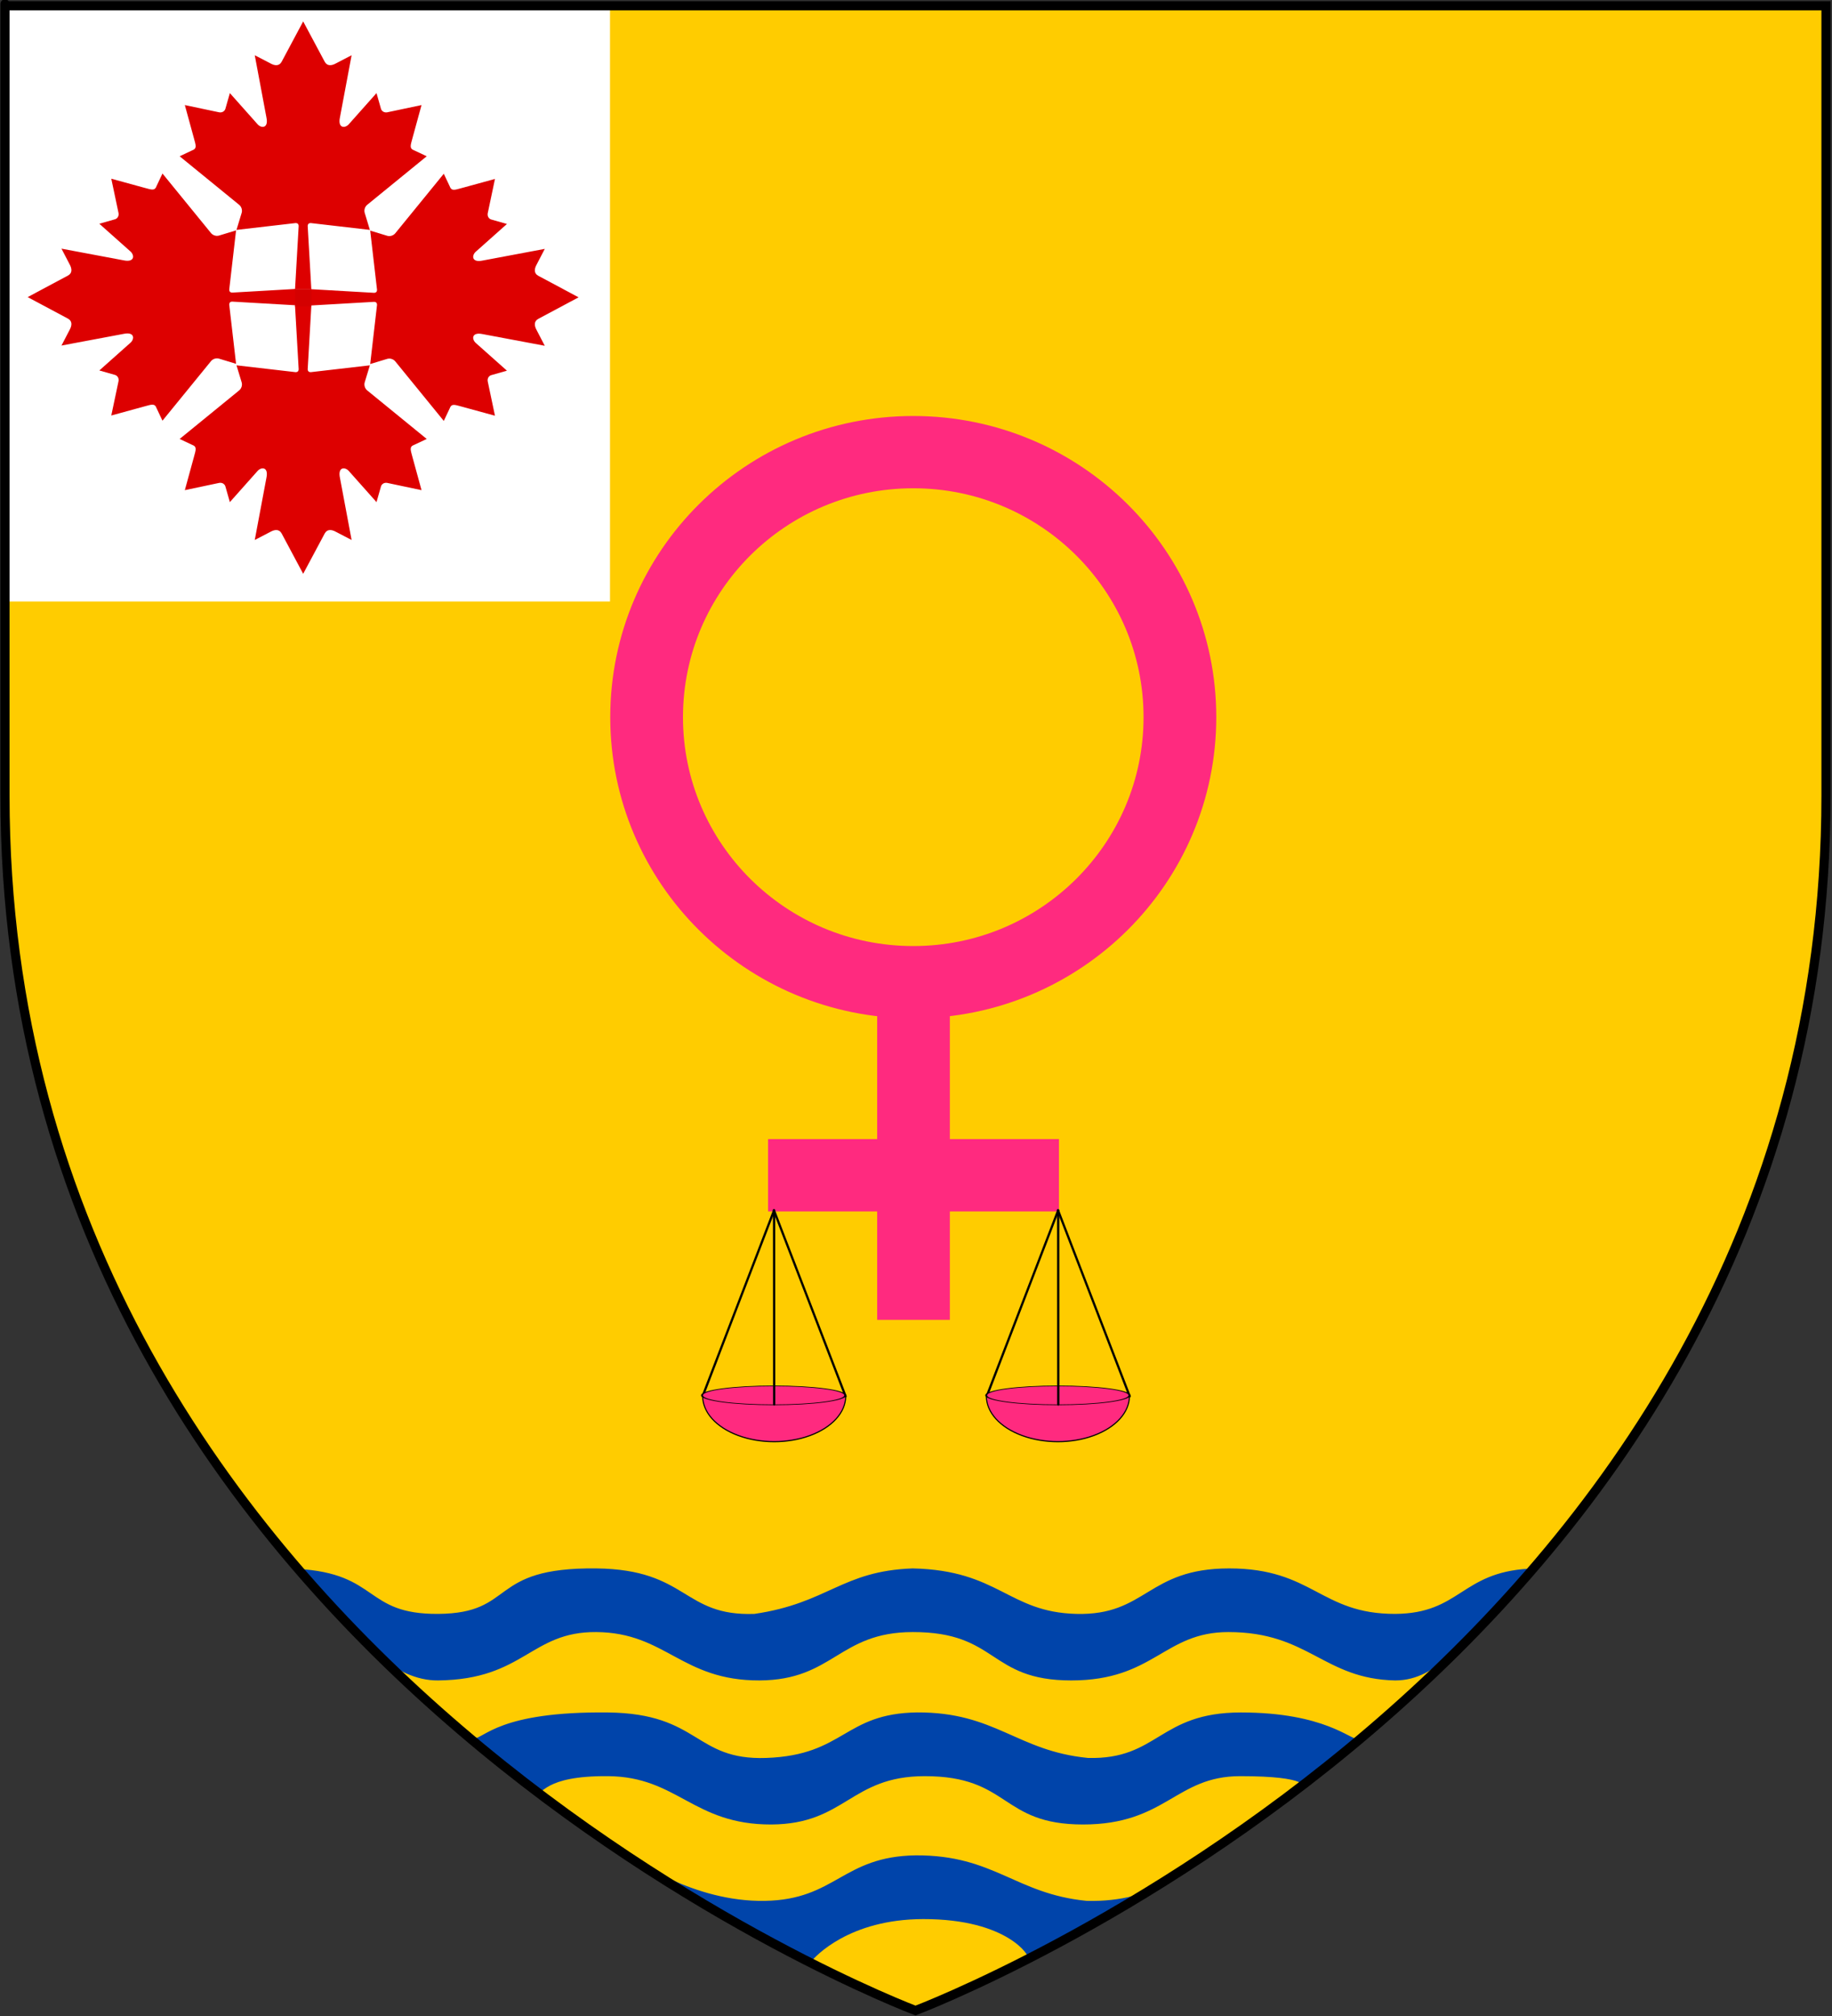
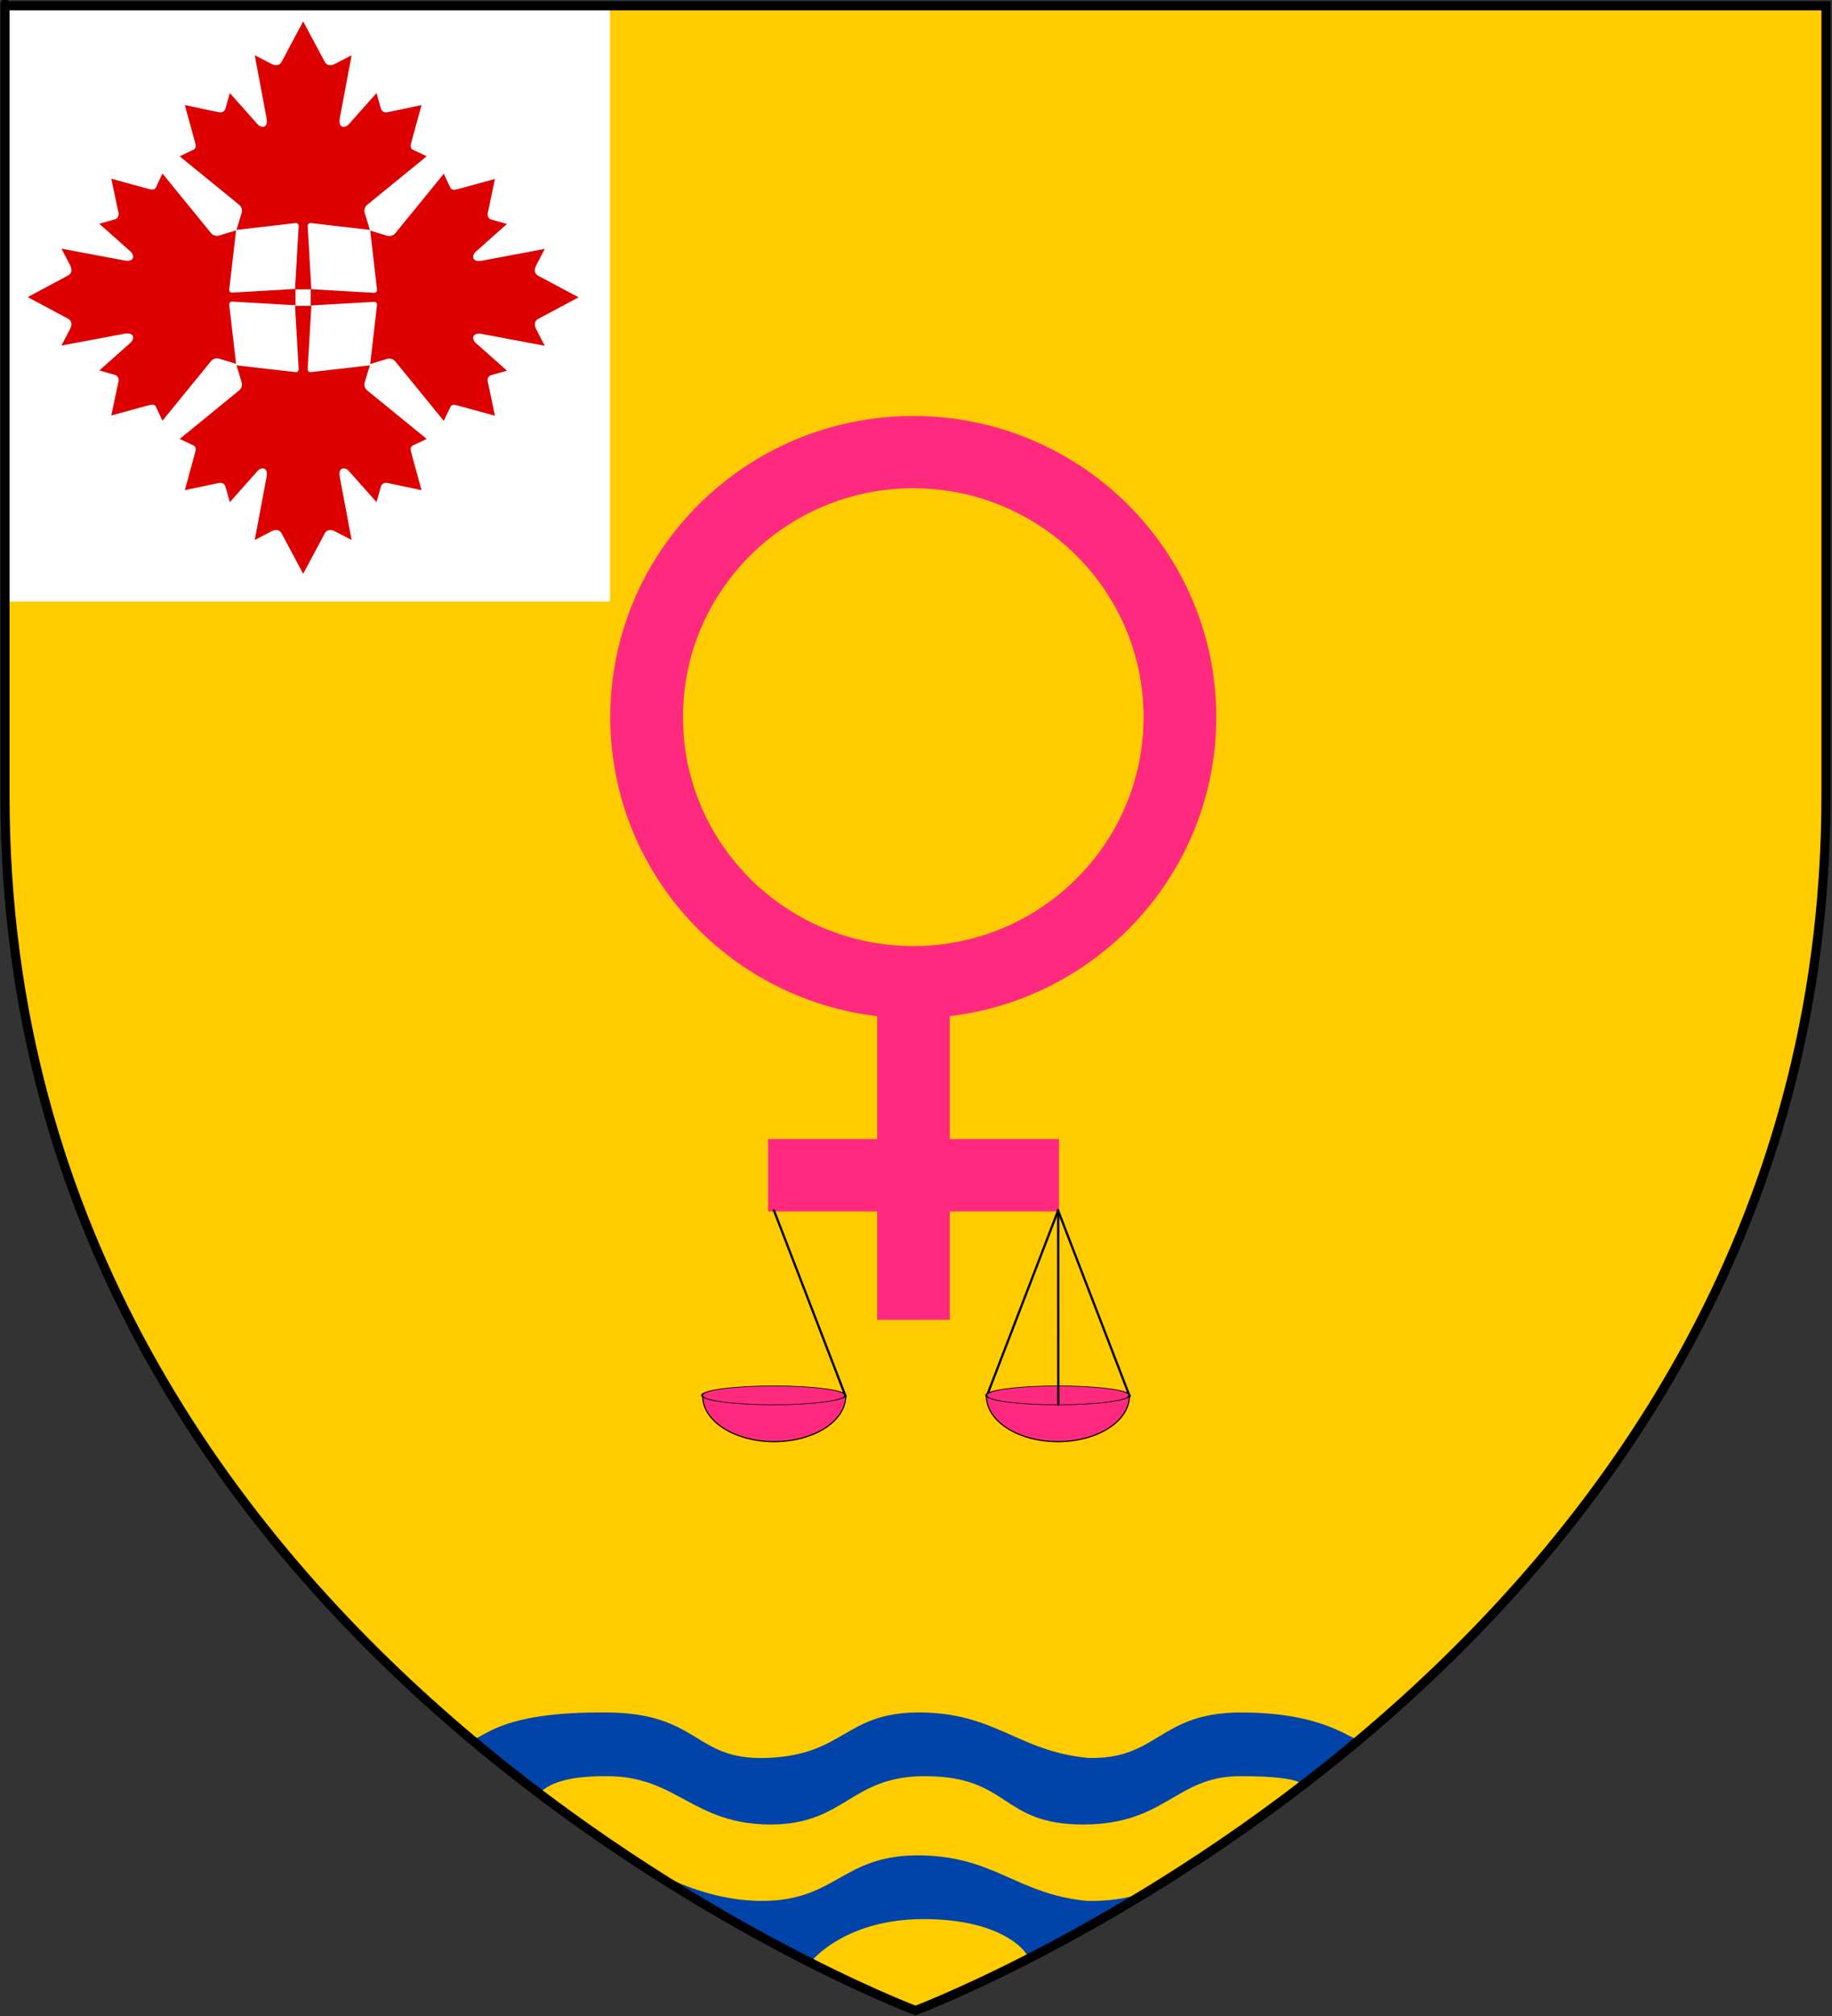
<svg xmlns="http://www.w3.org/2000/svg" xmlns:ns1="http://www.inkscape.org/namespaces/inkscape" xmlns:ns2="http://sodipodi.sourceforge.net/DTD/sodipodi-0.dtd" version="1.0" width="600" height="660" ns1:output_extension="org.inkscape.output.svg.inkscape">
  <rect width="100%" height="100%" fill="#333333" stroke="none" />
  <desc>Kim Campbell Arms</desc>
  <g id="g5820" transform="translate(0.139,1.051)">
    <g transform="translate(5.0177306e-2,-0.513)" id="g6917">
      <g id="g8911" transform="matrix(0.999,0,0,1,1.632,-0.343)">
        <path id="path6919" style="opacity:1;fill:#ffcc00;fill-opacity:1;fill-rule:evenodd;stroke:none;stroke-width:1px;stroke-linecap:butt;stroke-linejoin:miter;stroke-opacity:1" d="M 299.054,658.5 C 299.054,658.5 0.554,546.18 0.554,260.728 C 0.554,-24.723 0.554,2.176 0.554,2.176 L 597.554,2.176 L 597.554,260.728 C 597.554,546.18 299.054,658.5 299.054,658.5 z" />
        <g transform="translate(-726.931,365.362)" style="display:inline" id="g4706">
          <path style="fill:#0044aa;fill-opacity:1;fill-rule:evenodd;stroke:none;stroke-width:1.693;stroke-linecap:butt;stroke-linejoin:miter;stroke-miterlimit:4;stroke-dasharray:none;stroke-opacity:1;display:inline" d="M 1025.772,195.058 C 1001.703,195.386 1002.039,209.054 976.314,209.961 C 952.678,210.794 954.623,195.42 924.466,195.073 C 888.61,194.67 883.983,203.583 880.245,203.666 C 891.409,211.152 896.854,216.123 900.524,221.344 C 903.443,222.409 902.889,215.742 924.466,215.925 C 947.295,216.111 952.323,231.814 977.957,231.746 C 1002.251,231.63 1003.903,215.963 1028.183,215.925 C 1056.335,215.881 1052.921,231.746 1080.159,231.746 C 1107.397,231.746 1110.497,215.925 1131.687,215.925 C 1154.979,215.925 1151.859,219.628 1153.178,219.433 C 1161.793,212.502 1174.055,204.399 1170.12,203.666 C 1168.008,204.195 1159.466,195.059 1131.901,195.073 C 1104.983,195.087 1104.897,210.563 1081.781,209.961 C 1058.416,207.666 1051.481,194.932 1025.772,195.058 z" id="path11086" ns2:nodetypes="csccccccssccccc" />
          <path style="fill:#0044aa;fill-opacity:1;fill-rule:evenodd;stroke:none;stroke-width:1.693;stroke-linecap:butt;stroke-linejoin:miter;stroke-miterlimit:4;stroke-dasharray:none;stroke-opacity:1;display:inline" d="M 1025.35,241.85 C 1001.28,242.178 999.185,256.341 975.891,256.752 C 952.263,257.17 933.145,242.844 932.149,242.844 C 955.357,257.288 971.626,267.03 990.919,276.766 C 992.268,274.994 1003.481,262.755 1027.761,262.716 C 1055.912,262.673 1062.994,275.333 1062.028,275.333 C 1075.274,269.638 1115.536,245.233 1115.225,245.233 C 1115.078,245.233 1104.474,257.354 1081.358,256.752 C 1057.993,254.457 1051.059,241.724 1025.35,241.85 z" id="path15518" ns2:nodetypes="csccccccc" />
-           <path style="fill:#0044aa;fill-opacity:1;fill-rule:evenodd;stroke:none;stroke-width:1.693;stroke-linecap:butt;stroke-linejoin:miter;stroke-miterlimit:4;stroke-dasharray:none;stroke-opacity:1;display:inline" d="M 972.452,162.802 C 948.816,163.635 950.761,148.261 920.604,147.914 C 884.748,147.511 894.462,162.622 868.735,162.802 C 844.331,162.961 849.545,149.538 822.441,148.045 C 826.663,152.486 840.08,162.959 842.123,169.744 C 843.159,170.3 854.172,184.746 868.735,184.587 C 897,184.279 899.027,168.569 920.604,168.751 C 943.433,168.937 948.461,184.655 974.095,184.587 C 998.389,184.472 1000.041,168.79 1024.321,168.751 C 1052.473,168.708 1049.059,184.587 1076.297,184.587 C 1103.536,184.587 1106.635,168.751 1127.825,168.751 C 1154.245,168.751 1158.987,184.114 1182.511,184.587 C 1197.239,184.622 1205.048,169.267 1207.124,169.267 C 1212.159,165.578 1221.273,157.032 1226.282,148.001 C 1204.055,149.29 1203.822,162.655 1182.511,162.802 C 1157.932,162.852 1155.604,147.9 1128.039,147.914 C 1101.121,147.928 1101.035,163.404 1077.919,162.802 C 1055.586,162.22 1052.655,148.531 1024.321,147.914 C 1001.039,148.733 996.659,159.247 972.452,162.802 z" id="path18180" ns2:nodetypes="cccccscccsscccccscc" />
        </g>
        <path ns2:nodetypes="cccccc" id="path7621" style="fill:#ffffff;fill-opacity:1;fill-rule:evenodd;stroke:none;stroke-width:1px;stroke-linecap:butt;stroke-linejoin:miter;stroke-opacity:1" d="M 198.16,2.335 L -0.189,2.335 L -0.189,172.414 L 0.86,196.711 L 198.16,196.711 L 198.16,2.335 z" />
        <g id="g7698" transform="matrix(0.874,0,0,0.777,376.039,105.902)" style="stroke:#ff2a7f">
          <g id="layer1" transform="matrix(5.513,0,0,6.14,-2218.692,-2939.215)" style="stroke:#ff2a7f">
            <g id="g3773" transform="matrix(1.071,0,0,1.075,-13.307,-36.995)" style="stroke:#ff2a7f">
              <path id="path3939" style="fill:none;fill-opacity:1;fill-rule:evenodd;stroke:#ff2a7f;stroke-width:3;stroke-linecap:butt;stroke-linejoin:miter;marker:none;marker-start:none;marker-mid:none;marker-end:none;stroke-miterlimit:4;stroke-dasharray:none;stroke-dashoffset:0;stroke-opacity:1;visibility:visible;display:inline;overflow:visible" transform="matrix(1.54,0,0,1.538,118.889,454.054)" d="M 176,33 C 176,39.075 171.075,44 165,44 C 158.925,44 154,39.075 154,33 C 154,26.925 158.925,22 165,22 C 171.075,22 176,26.925 176,33 z" />
              <path id="path3941" style="fill:none;fill-opacity:0.75;fill-rule:evenodd;stroke:#ff2a7f;stroke-width:4.618;stroke-linecap:butt;stroke-linejoin:miter;stroke-miterlimit:4;stroke-dasharray:none;stroke-opacity:1" d="M 373.005,521.744 L 373.005,543.282" />
              <path id="path4816" style="fill:none;fill-opacity:0.75;fill-rule:evenodd;stroke:#ff2a7f;stroke-width:4.618;stroke-linecap:butt;stroke-linejoin:miter;stroke-miterlimit:4;stroke-dasharray:none;stroke-opacity:1" d="M 363.765,534.051 L 382.246,534.051" />
            </g>
          </g>
        </g>
        <path id="path9415" style="opacity:1;fill:none;fill-opacity:1;fill-rule:evenodd;stroke:#000000;stroke-width:3;stroke-linecap:butt;stroke-linejoin:miter;stroke-miterlimit:4;stroke-dasharray:none;stroke-opacity:1" d="M 298.311,658.016 C 298.311,658.016 -0.189,545.696 -0.189,260.244 C -0.189,-25.208 -0.189,1.692 -0.189,1.692 L 596.811,1.692 L 596.811,260.244 C 596.811,545.696 298.311,658.016 298.311,658.016 z" />
        <g id="g4219" transform="translate(-861.427,451.685)">
          <g id="g4232" transform="matrix(0.37,0,0,0.37,1040.284,-88.911)" style="fill:#ff2a7f;fill-opacity:1">
            <path d="M 4.027,891.269 C 4.029,941.492 -40.937,987.895 -113.912,1012.977 C -186.886,1038.058 -276.766,1038.003 -349.654,1012.831 C -422.541,987.659 -467.345,941.201 -467.169,890.978 L -231.571,891.269 L 4.027,891.269 z" transform="matrix(0.269,0,0,0.287,259.937,-1.501)" id="path3832" style="fill:#ff2a7f;fill-opacity:1;fill-rule:nonzero;stroke:#000000;stroke-width:3.594;stroke-linecap:square;stroke-linejoin:miter;marker:none;marker-start:none;marker-mid:none;marker-end:none;stroke-miterlimit:4;stroke-dasharray:none;stroke-dashoffset:0;stroke-opacity:1;visibility:visible;display:inline;overflow:visible;enable-background:accumulate" />
-             <path d="M 197.552,89.969 L 134.269,254.358" id="path3834" style="fill:#ff2a7f;fill-opacity:1;fill-rule:evenodd;stroke:#000000;stroke-width:2;stroke-linecap:round;stroke-linejoin:miter;stroke-miterlimit:4;stroke-dasharray:none;stroke-opacity:1;display:inline" />
            <path d="M 197.374,89.837 L 260.909,254.476" id="path3836" style="fill:#ff2a7f;fill-opacity:1;fill-rule:evenodd;stroke:#000000;stroke-width:2;stroke-linecap:round;stroke-linejoin:miter;stroke-miterlimit:4;stroke-dasharray:none;stroke-opacity:1;display:inline" />
            <path d="M 4.027,891.269 C 4.029,941.492 -40.937,987.895 -113.912,1012.977 C -186.886,1038.058 -276.766,1038.003 -349.654,1012.831 C -422.541,987.659 -467.345,941.201 -467.169,890.978 L -231.571,891.269 L 4.027,891.269 z" transform="matrix(0.269,0,0,0.287,511.317,-1.501)" id="path2355" style="fill:#ff2a7f;fill-opacity:1;fill-rule:nonzero;stroke:#000000;stroke-width:3.594;stroke-linecap:square;stroke-linejoin:miter;marker:none;marker-start:none;marker-mid:none;marker-end:none;stroke-miterlimit:4;stroke-dasharray:none;stroke-dashoffset:0;stroke-opacity:1;visibility:visible;display:inline;overflow:visible;enable-background:accumulate" />
            <path d="M 817.421,393.719 C 817.421,403.293 797.347,411.055 772.584,411.055 C 747.822,411.055 727.748,403.293 727.748,393.719 C 727.748,384.144 747.822,376.382 772.584,376.382 C 797.347,376.382 817.421,384.144 817.421,393.719 z" transform="matrix(1.415,0,0,0.482,-896.066,63.853)" id="path2921" style="fill:#ff2a7f;fill-opacity:1;stroke:#000000;stroke-width:1.211;stroke-linecap:round;stroke-linejoin:round;stroke-miterlimit:4;stroke-dasharray:none;stroke-opacity:1" />
-             <path d="M 197.544,90.525 L 197.625,261.692" id="path3838" style="fill:#ff2a7f;fill-opacity:1;fill-rule:evenodd;stroke:#000000;stroke-width:2;stroke-linecap:round;stroke-linejoin:miter;stroke-miterlimit:4;stroke-dasharray:none;stroke-opacity:1" />
            <path d="M 449.288,89.969 L 386.004,254.359" id="path3814" style="fill:#ff2a7f;fill-opacity:1;fill-rule:evenodd;stroke:#000000;stroke-width:2;stroke-linecap:round;stroke-linejoin:miter;stroke-miterlimit:4;stroke-dasharray:none;stroke-opacity:1;display:inline" />
            <path d="M 449.11,89.837 L 512.644,254.476" id="path3818" style="fill:#ff2a7f;fill-opacity:1;fill-rule:evenodd;stroke:#000000;stroke-width:2;stroke-linecap:round;stroke-linejoin:miter;stroke-miterlimit:4;stroke-dasharray:none;stroke-opacity:1;display:inline" />
            <path d="M 817.421,393.719 C 817.421,403.293 797.347,411.055 772.584,411.055 C 747.822,411.055 727.748,403.293 727.748,393.719 C 727.748,384.144 747.822,376.382 772.584,376.382 C 797.347,376.382 817.421,384.144 817.421,393.719 z" transform="matrix(1.415,0,0,0.482,-644.252,63.853)" id="path2965" style="fill:#ff2a7f;fill-opacity:1;stroke:#000000;stroke-width:1.211;stroke-linecap:round;stroke-linejoin:round;stroke-miterlimit:4;stroke-dasharray:none;stroke-opacity:1" />
            <path d="M 449.28,90.525 L 449.36,261.764" id="path3828" style="fill:#ff2a7f;fill-opacity:1;fill-rule:evenodd;stroke:#000000;stroke-width:2;stroke-linecap:round;stroke-linejoin:miter;stroke-miterlimit:4;stroke-dasharray:none;stroke-opacity:1" />
          </g>
        </g>
        <g id="g4751" transform="matrix(0.27,0,0,0.27,251.711,10.065)">
          <g transform="translate(-698.143,10.648)" id="g4723">
            <path style="fill:#dd0000;fill-opacity:1" d="M 127.251,-22.679 L 101.053,26.324 C 98.079,31.65 92.756,31.158 87.428,28.182 L 68.458,18.331 L 82.598,93.597 C 85.573,107.349 76.034,107.349 71.326,101.405 L 38.223,64.245 L 32.847,83.117 C 32.23,85.595 29.502,88.195 25.414,87.574 L -16.441,78.754 L -5.447,118.834 C -3.093,127.754 -1.26,131.447 -7.824,133.801 L -22.743,140.833 L 49.311,199.525 C 52.166,201.745 53.606,205.741 52.591,209.354 L 46.284,230.107 C 71.09,227.244 93.338,224.673 118.143,221.81 C 120.348,221.782 121.789,223.009 121.773,225.551 L 117.35,302.243 L 137.164,302.243 L 132.74,225.551 C 132.724,223.009 134.166,221.781 136.371,221.81 C 161.176,224.673 183.424,227.244 208.23,230.107 L 201.923,209.354 C 200.907,205.741 202.347,201.745 205.202,199.525 L 277.256,140.833 L 262.337,133.801 C 255.774,131.447 257.607,127.754 259.96,118.834 L 270.954,78.754 L 229.099,87.574 C 225.012,88.195 222.284,85.595 221.666,83.117 L 216.29,64.245 L 183.188,101.406 C 178.481,107.35 168.942,107.35 171.917,93.598 L 186.056,18.332 L 167.086,28.183 C 161.757,31.159 156.435,31.651 153.46,26.325 L 127.251,-22.679 z" id="path4725" />
          </g>
          <g transform="matrix(1,0,0,-1,-698.143,635.076)" id="g4737">
            <path style="fill:#dd0000;fill-opacity:1" d="M 127.251,-22.679 L 101.053,26.324 C 98.079,31.65 92.756,31.158 87.428,28.182 L 68.458,18.331 L 82.598,93.597 C 85.573,107.349 76.034,107.349 71.326,101.405 L 38.223,64.245 L 32.847,83.117 C 32.23,85.595 29.502,88.195 25.414,87.574 L -16.441,78.754 L -5.447,118.834 C -3.093,127.754 -1.26,131.447 -7.824,133.801 L -22.743,140.833 L 49.311,199.525 C 52.166,201.745 53.606,205.741 52.591,209.354 L 46.284,230.107 C 71.09,227.244 93.338,224.673 118.143,221.81 C 120.348,221.782 121.789,223.009 121.773,225.551 L 117.35,302.243 L 137.164,302.243 L 132.74,225.551 C 132.724,223.009 134.166,221.781 136.371,221.81 C 161.176,224.673 183.424,227.244 208.23,230.107 L 201.923,209.354 C 200.907,205.741 202.347,201.745 205.202,199.525 L 277.256,140.833 L 262.337,133.801 C 255.774,131.447 257.607,127.754 259.96,118.834 L 270.954,78.754 L 229.099,87.574 C 225.012,88.195 222.284,85.595 221.666,83.117 L 216.29,64.245 L 183.188,101.406 C 178.481,107.35 168.942,107.35 171.917,93.598 L 186.056,18.332 L 167.086,28.183 C 161.757,31.159 156.435,31.651 153.46,26.325 L 127.251,-22.679 z" id="path4739" />
          </g>
          <g transform="matrix(0,0.999,1.001,0,-882.716,195.119)" id="g4741">
            <path style="fill:#dd0000;fill-opacity:1" d="M 127.251,-22.679 L 101.053,26.324 C 98.079,31.65 92.756,31.158 87.428,28.182 L 68.458,18.331 L 82.598,93.597 C 85.573,107.349 76.034,107.349 71.326,101.405 L 38.223,64.245 L 32.847,83.117 C 32.23,85.595 29.502,88.195 25.414,87.574 L -16.441,78.754 L -5.447,118.834 C -3.093,127.754 -1.26,131.447 -7.824,133.801 L -22.743,140.833 L 49.311,199.525 C 52.166,201.745 53.606,205.741 52.591,209.354 L 46.284,230.107 C 71.09,227.244 93.338,224.673 118.143,221.81 C 120.348,221.782 121.789,223.009 121.773,225.551 L 117.35,302.243 L 137.164,302.243 L 132.74,225.551 C 132.724,223.009 134.166,221.781 136.371,221.81 C 161.176,224.673 183.424,227.244 208.23,230.107 L 201.923,209.354 C 200.907,205.741 202.347,201.745 205.202,199.525 L 277.256,140.833 L 262.337,133.801 C 255.774,131.447 257.607,127.754 259.96,118.834 L 270.954,78.754 L 229.099,87.574 C 225.012,88.195 222.284,85.595 221.666,83.117 L 216.29,64.245 L 183.188,101.406 C 178.481,107.35 168.942,107.35 171.917,93.598 L 186.056,18.332 L 167.086,28.183 C 161.757,31.159 156.435,31.651 153.46,26.325 L 127.251,-22.679 z" id="path4743" />
          </g>
          <g transform="matrix(0,0.999,-1.001,0,-259.182,195.393)" id="g4745">
            <path style="fill:#dd0000;fill-opacity:1" d="M 127.251,-22.679 L 101.053,26.324 C 98.079,31.65 92.756,31.158 87.428,28.182 L 68.458,18.331 L 82.598,93.597 C 85.573,107.349 76.034,107.349 71.326,101.405 L 38.223,64.245 L 32.847,83.117 C 32.23,85.595 29.502,88.195 25.414,87.574 L -16.441,78.754 L -5.447,118.834 C -3.093,127.754 -1.26,131.447 -7.824,133.801 L -22.743,140.833 L 49.311,199.525 C 52.166,201.745 53.606,205.741 52.591,209.354 L 46.284,230.107 C 71.09,227.244 93.338,224.673 118.143,221.81 C 120.348,221.782 121.789,223.009 121.773,225.551 L 117.35,302.243 L 137.164,302.243 L 132.74,225.551 C 132.724,223.009 134.166,221.781 136.371,221.81 C 161.176,224.673 183.424,227.244 208.23,230.107 L 201.923,209.354 C 200.907,205.741 202.347,201.745 205.202,199.525 L 277.256,140.833 L 262.337,133.801 C 255.774,131.447 257.607,127.754 259.96,118.834 L 270.954,78.754 L 229.099,87.574 C 225.012,88.195 222.284,85.595 221.666,83.117 L 216.29,64.245 L 183.188,101.406 C 178.481,107.35 168.942,107.35 171.917,93.598 L 186.056,18.332 L 167.086,28.183 C 161.757,31.159 156.435,31.651 153.46,26.325 L 127.251,-22.679 z" id="path4747" />
          </g>
-           <rect y="313.249" x="-580.096" height="19.715" width="18.42" id="rect4749" style="opacity:1;fill:#d40000;fill-opacity:1;fill-rule:nonzero;stroke:#d40000;stroke-width:1.383;stroke-linecap:round;stroke-miterlimit:4;stroke-dasharray:none;stroke-dashoffset:0;stroke-opacity:1" />
        </g>
      </g>
    </g>
  </g>
</svg>